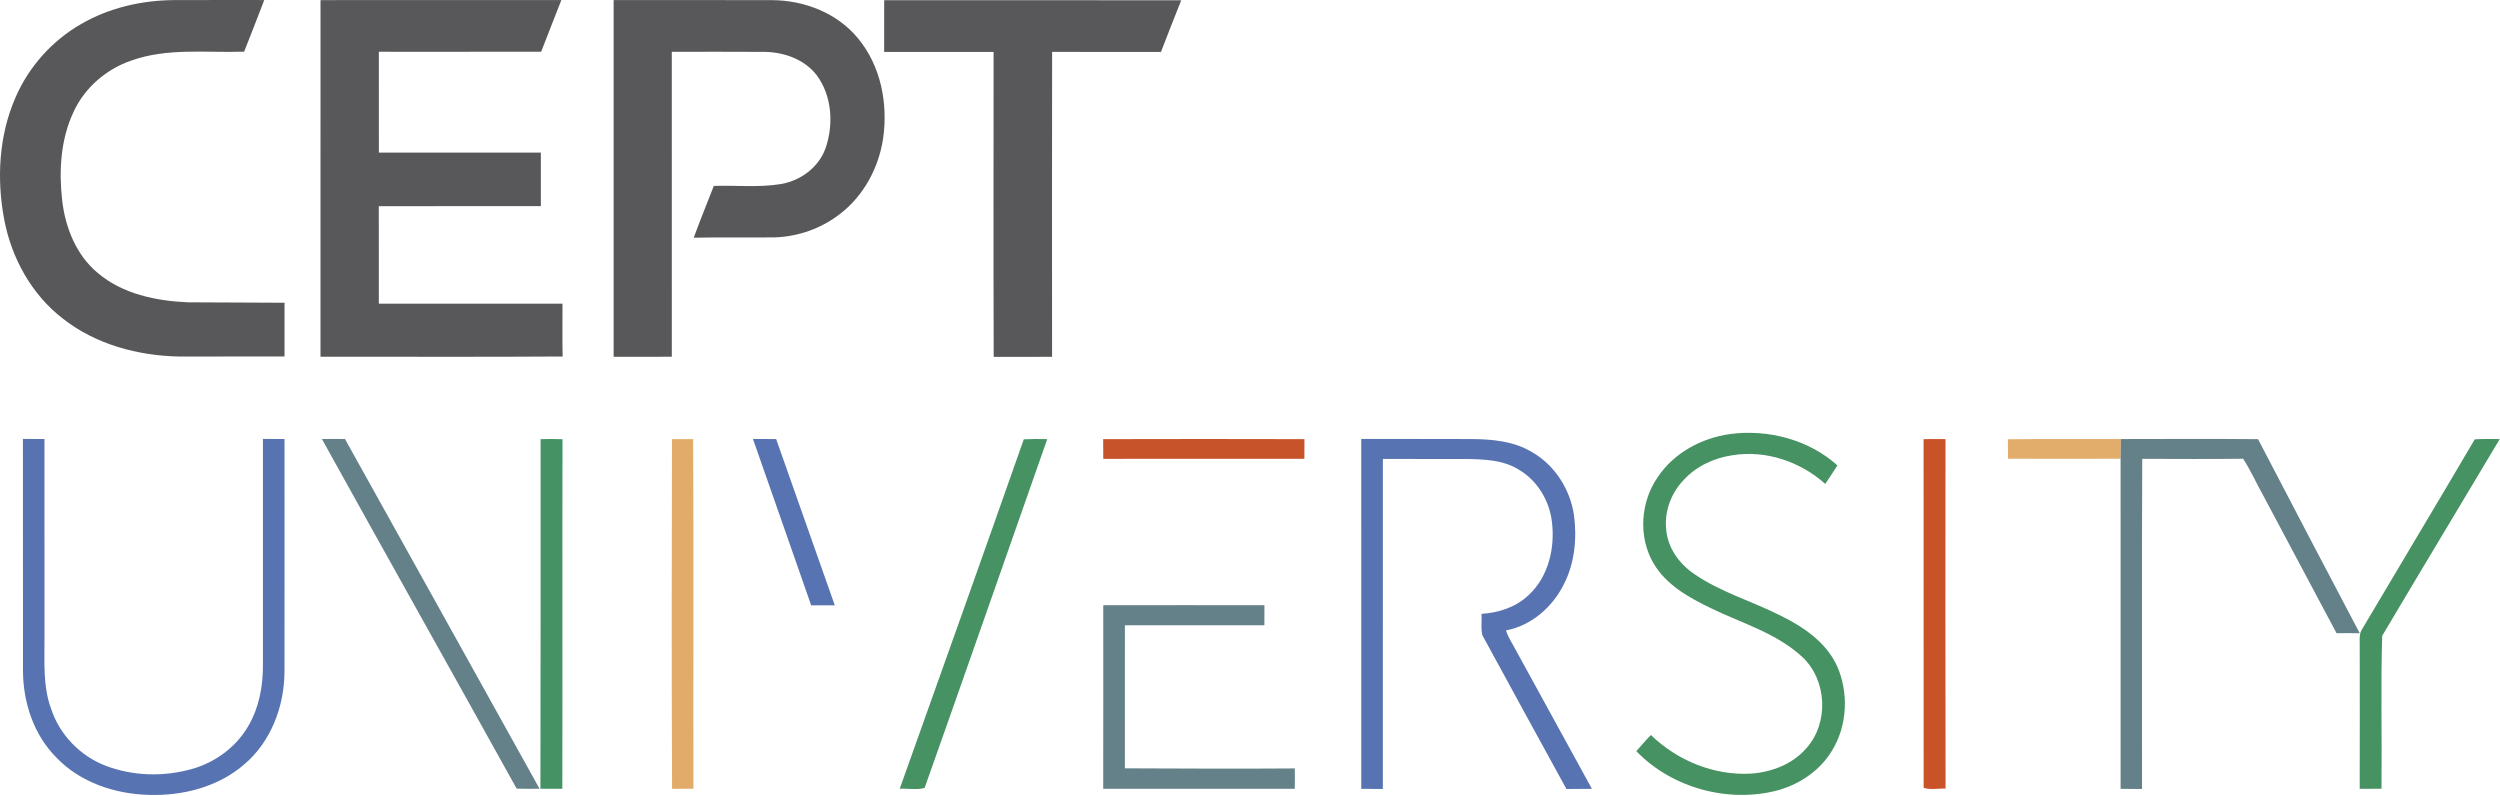
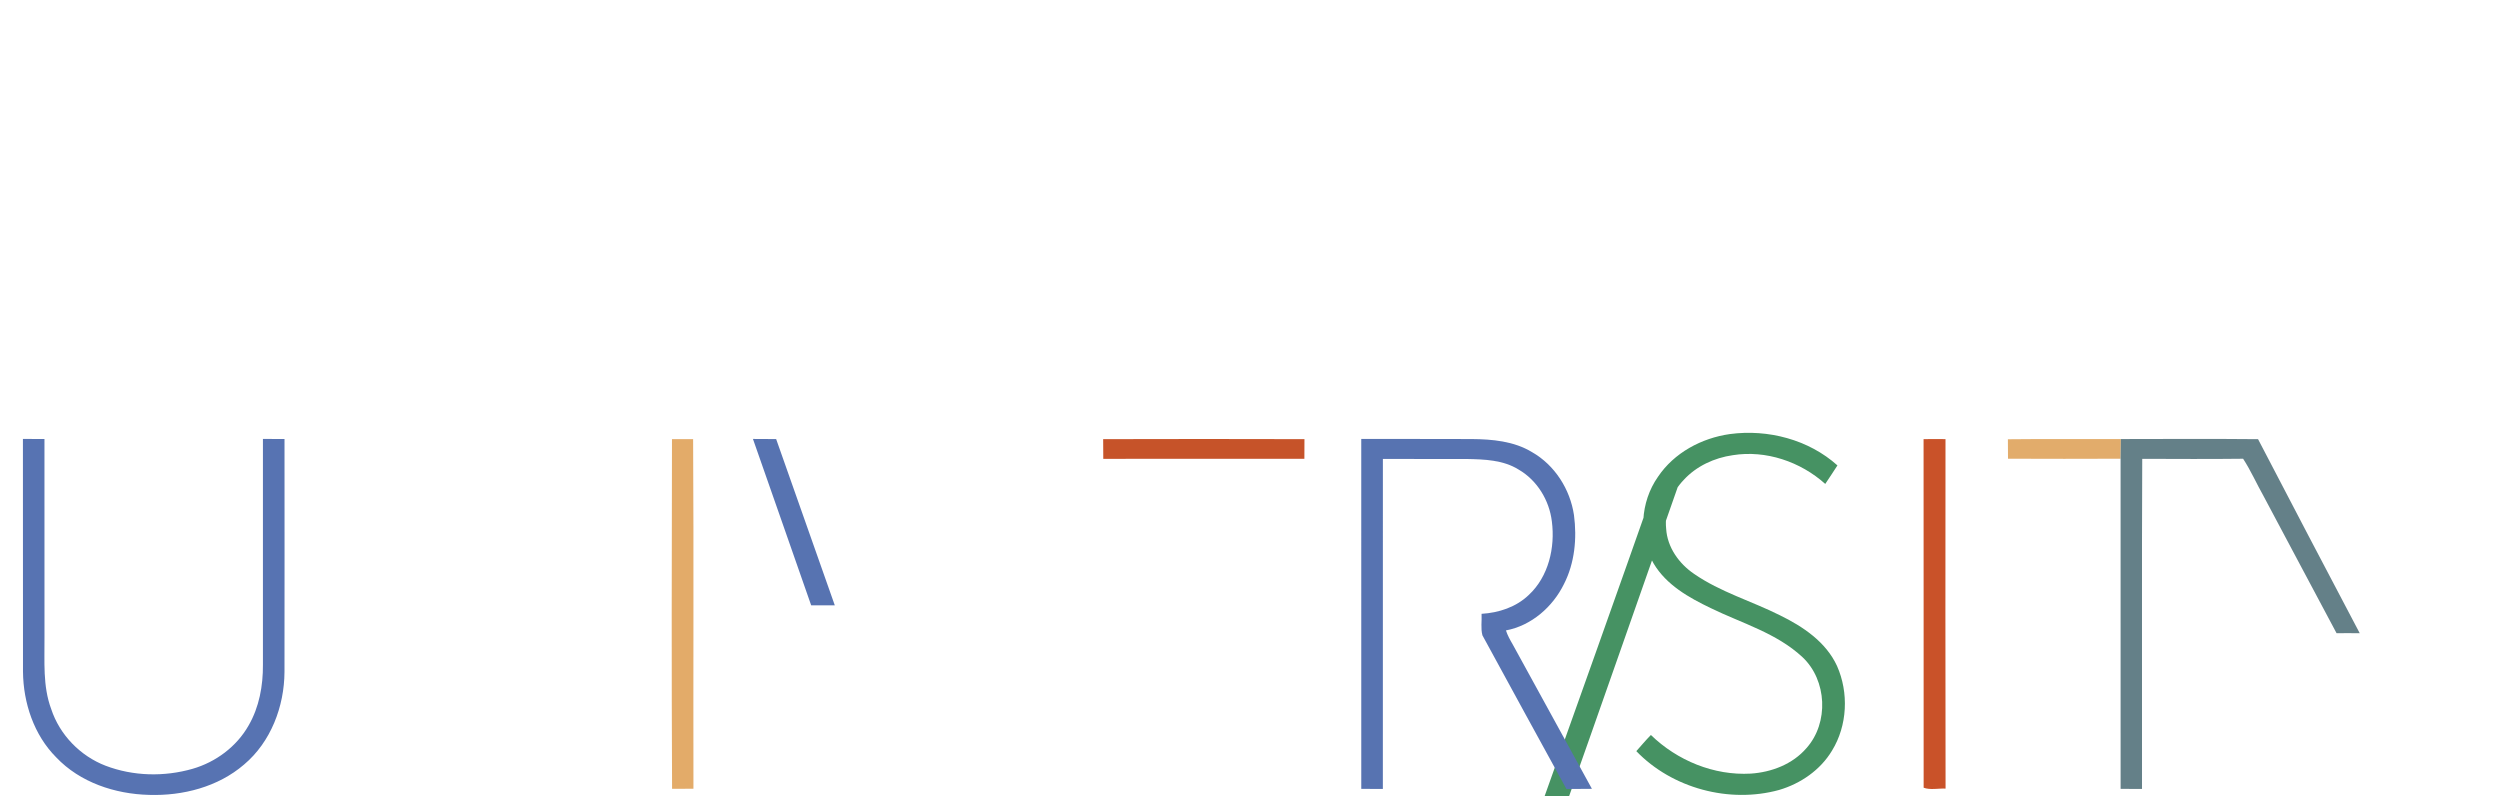
<svg xmlns="http://www.w3.org/2000/svg" xml:space="preserve" style="fill-rule:evenodd;clip-rule:evenodd;stroke-linejoin:round;stroke-miterlimit:2" viewBox="0 0 1083 345">
-   <path d="M133.58 121.49c12.2-7.12 26.39-10.34 40.44-10.43 13 .01 26-.07 38.99-.02-2.85 7.47-5.78 14.92-8.72 22.37-16.34.54-33.28-1.77-48.99 3.89-10.8 3.72-20.1 11.74-24.89 22.17-5.62 11.9-6.41 25.51-4.93 38.42 1.34 11.73 6.06 23.57 15.29 31.3 10.81 9.23 25.42 12.21 39.27 12.8 13.91.13 27.83.05 41.75.19-.01 7.75-.01 15.51 0 23.27-15.25.04-30.5.01-45.74.02-17.79-.36-36.01-5.23-50.18-16.34-13.6-10.41-22.35-26.29-25.51-42.98-3.33-17.57-2.35-36.34 4.87-52.86 5.71-13.27 15.82-24.6 28.35-31.8m103.8-10.42c34.77-.03 69.55-.01 104.33-.01-2.91 7.46-5.87 14.9-8.74 22.37-23.44.05-46.88.01-70.32.02-.01 14.56-.03 29.11.01 43.67 23.39.02 46.78 0 70.17.01.01 7.73-.03 15.47 0 23.2-23.41.01-46.81-.03-70.21.03.05 14.07 0 28.14.02 42.21 26.52.02 53.04-.02 79.56.01.03 7.63-.12 15.26.07 22.88-34.96.24-69.94.06-104.9.09.02-51.49 0-102.98.01-154.48m126.97-.01c22.9.02 45.79-.05 68.68.03 13.94.06 28.24 5.6 37.2 16.56 9.89 11.9 13.04 28.27 10.87 43.34-1.89 12.65-8.37 24.79-18.59 32.64-8.07 6.35-18.23 9.92-28.47 10.23-11.66.15-23.32-.12-34.98.14 2.73-7.54 5.79-14.96 8.7-22.44 9.66-.32 19.44.77 29.02-.8 8.6-1.45 16.5-7.29 19.42-15.65 3.53-10.31 2.74-22.65-3.91-31.56-5.23-6.77-13.98-9.9-22.33-10.05-13.47-.1-26.94-.03-40.41-.04.02 44.04 0 88.08.01 132.11-8.4 0-16.8-.02-25.21.02zm117.21.04c42.89.05 85.78-.05 128.67.05-2.98 7.43-5.87 14.89-8.76 22.36-15.72.01-31.44.03-47.16-.02-.08 44.04-.04 88.08-.02 132.11-8.43.02-16.86.02-25.29.01-.15-44.03-.04-88.06-.05-132.08-15.8-.02-31.6 0-47.4-.02 0-7.47-.02-14.94.01-22.41" style="fill:#58585a;fill-rule:nonzero" transform="translate(-98.53 -111.023)" />
-   <path d="M816.73 317.62c6.99-10.44 18.9-16.83 31.19-18.56 16.46-2.21 34.13 2.38 46.59 13.58-1.76 2.68-3.48 5.38-5.28 8.02-10.71-9.63-25.72-14.75-40.06-12.45-7.99 1.15-15.78 4.73-21.27 10.73-5.34 5.58-8.38 13.41-7.59 21.16.5 8.03 5.58 15.11 12.1 19.53 11.38 7.88 24.86 11.74 37.14 17.91 9.98 4.87 19.97 11.54 24.77 21.96 5.15 11.6 4.52 25.83-2.16 36.69-5.04 8.41-13.61 14.3-22.92 17.04-21.55 5.94-46.33-.69-61.86-16.81 2.1-2.34 4.1-4.77 6.32-7 11.39 11.07 27.3 17.64 43.26 16.73 9.01-.59 18.17-4.09 24.15-11.07 9.74-10.92 8.92-29.39-1.77-39.4-11.18-10.43-26.27-14.66-39.73-21.23-9.44-4.53-19.2-10.01-24.71-19.28-6.79-11.45-5.76-26.73 1.83-37.55m-274.7-16.29c3.38-.15 6.77-.16 10.16-.08-17.7 50.37-35.28 100.79-53.12 151.1-3.31.97-7.24.16-10.78.36 17.99-50.43 35.98-100.87 53.74-151.38" style="fill:#469263;fill-rule:nonzero" transform="translate(-98.53 -111.023)" />
+   <path d="M816.73 317.62c6.99-10.44 18.9-16.83 31.19-18.56 16.46-2.21 34.13 2.38 46.59 13.58-1.76 2.68-3.48 5.38-5.28 8.02-10.71-9.63-25.72-14.75-40.06-12.45-7.99 1.15-15.78 4.73-21.27 10.73-5.34 5.58-8.38 13.41-7.59 21.16.5 8.03 5.58 15.11 12.1 19.53 11.38 7.88 24.86 11.74 37.14 17.91 9.98 4.87 19.97 11.54 24.77 21.96 5.15 11.6 4.52 25.83-2.16 36.69-5.04 8.41-13.61 14.3-22.92 17.04-21.55 5.94-46.33-.69-61.86-16.81 2.1-2.34 4.1-4.77 6.32-7 11.39 11.07 27.3 17.64 43.26 16.73 9.01-.59 18.17-4.09 24.15-11.07 9.74-10.92 8.92-29.39-1.77-39.4-11.18-10.43-26.27-14.66-39.73-21.23-9.44-4.53-19.2-10.01-24.71-19.28-6.79-11.45-5.76-26.73 1.83-37.55c3.38-.15 6.77-.16 10.16-.08-17.7 50.37-35.28 100.79-53.12 151.1-3.31.97-7.24.16-10.78.36 17.99-50.43 35.98-100.87 53.74-151.38" style="fill:#469263;fill-rule:nonzero" transform="translate(-98.53 -111.023)" />
  <path d="M108.46 301.18c3.11-.01 6.22-.01 9.33.01.03 28.63 0 57.26.01 85.88.09 10.41-.8 21.15 2.91 31.11 3.67 11.18 12.6 20.35 23.57 24.56 11.95 4.56 25.42 4.86 37.68 1.33 10.07-2.91 19.1-9.63 24.28-18.8 4.59-7.93 6.26-17.2 6.19-26.27.01-32.61.01-65.21 0-97.82 3.11-.01 6.23-.01 9.35.01.01 33.63.04 67.27-.01 100.9-.08 14.98-5.9 30.36-17.53 40.15-11.27 9.69-26.53 13.6-41.16 13.13-14.71-.37-29.91-5.39-40.21-16.27-9.66-9.71-14.24-23.56-14.38-37.08-.04-33.61.01-67.22-.03-100.84" style="fill:#5773b2;fill-rule:nonzero" transform="translate(-98.53 -111.023)" />
-   <path d="M237.98 301.21c3.33-.05 6.66-.05 9.99-.01 28.06 50.52 56.28 100.96 84.29 151.5-3.31.05-6.61.04-9.91-.03-28.04-50.53-56.36-100.92-84.37-151.46" style="fill:#648089;fill-rule:nonzero" transform="translate(-98.53 -111.023)" />
-   <path d="M332.71 301.26c3.16-.09 6.33-.09 9.5.02-.13 50.48.04 100.96-.08 151.44-3.17.03-6.33.04-9.49-.02.09-50.48.09-100.96.07-151.44" style="fill:#459364;fill-rule:nonzero" transform="translate(-98.53 -111.023)" />
  <path d="M389.63 301.26c3.05-.02 6.11-.03 9.16-.01.3 50.48.03 100.97.14 151.45-3.09-.01-6.18 0-9.26.04-.24-50.49-.16-100.99-.04-151.48" style="fill:#e3ab69;fill-rule:nonzero" transform="translate(-98.53 -111.023)" />
  <path d="M424.71 301.18c3.35-.01 6.69 0 10.05.05 8.39 24.03 17.01 47.98 25.4 72.01-3.41 0-6.82 0-10.23.01-8.34-24.05-16.86-48.03-25.22-72.07m263.52-.01c15.93.06 31.86-.04 47.8.05 8.94.07 18.31.9 26.13 5.64 9.9 5.63 16.56 16.12 18.22 27.31 1.33 10.07.33 20.71-4.33 29.85-4.87 9.93-14.11 18.03-25.14 20.1.68 2.1 1.74 4.04 2.86 5.94 11.47 20.89 22.92 41.79 34.38 62.68-3.69.06-7.36.01-11.04.08-12.22-22.14-24.26-44.39-36.39-66.57-.8-3.01-.2-6.23-.37-9.32 7.45-.44 14.97-2.91 20.43-8.15 8.6-7.98 11.49-20.57 10.02-31.89-1.11-9.14-6.36-17.79-14.38-22.44-6.69-4.19-14.81-4.44-22.45-4.59-12.13-.02-24.25-.01-36.37-.02-.03 47.65-.02 95.29-.01 142.94-3.12.01-6.24.01-9.35-.01-.02-50.53 0-101.07-.01-151.6" style="fill:#5773b1;fill-rule:nonzero" transform="translate(-98.53 -111.023)" />
  <path d="M576.42 301.26c29.07-.09 58.14-.08 87.2 0q-.06 4.26-.03 8.52c-29.04.02-58.08 0-87.12.01-.01-2.84-.03-5.69-.05-8.53" style="fill:#c65329;fill-rule:nonzero" transform="translate(-98.53 -111.023)" />
  <path d="M931.82 301.26c3.16-.06 6.33-.06 9.5-.01-.03 50.46-.08 100.93.03 151.39-3.11-.14-6.7.69-9.5-.38-.04-50.33.03-100.66-.03-151" style="fill:#c95229;fill-rule:nonzero" transform="translate(-98.53 -111.023)" />
  <path d="M968.35 301.31c16.31-.19 32.63-.01 48.95-.09-.06 2.84-.11 5.68-.13 8.52-16.26.07-32.52.07-48.77 0-.02-2.81-.04-5.62-.05-8.43" style="fill:#e2ac6b;fill-rule:nonzero" transform="translate(-98.53 -111.023)" />
  <path d="M1017.3 301.22c19.81-.03 39.62-.14 59.42.05 14.64 28.05 29.25 56.11 44.05 84.07-3.35-.05-6.7-.05-10.04-.01-10.59-19.77-21.05-39.61-31.62-59.39-3.02-5.36-5.51-11.03-8.86-16.19-14.56.18-29.13.08-43.7.04-.23 47.66-.02 95.33-.1 142.99-3.1-.01-6.19-.01-9.27-.01-.04-47.68-.01-95.35-.01-143.03.02-2.84.07-5.68.13-8.52" style="fill:#648088;fill-rule:nonzero" transform="translate(-98.53 -111.023)" />
-   <path d="M1170.58 301.35c3.6-.25 7.22-.13 10.85-.13-16.93 28.44-34.07 56.76-50.93 85.23-.68 22.03-.06 44.18-.3 66.26-3.16.03-6.3.04-9.45.02.05-20.59.05-41.17.01-61.76.07-2.43-.42-5.09.95-7.26 16.25-27.48 32.72-54.83 48.87-82.36" style="fill:#469262;fill-rule:nonzero" transform="translate(-98.53 -111.023)" />
-   <path d="M576.46 373.21c23.28-.05 46.55-.03 69.83-.01-.02 2.9-.02 5.8-.03 8.7-20.14-.02-40.28-.03-60.42 0-.03 20.66-.03 41.31-.01 61.96 24.55.08 49.07.24 73.61.04.06 2.94.05 5.89-.02 8.84-27.66-.05-55.32 0-82.98-.02.06-26.5.02-53.01.02-79.51" style="fill:#648189;fill-rule:nonzero" transform="translate(-98.53 -111.023)" />
</svg>